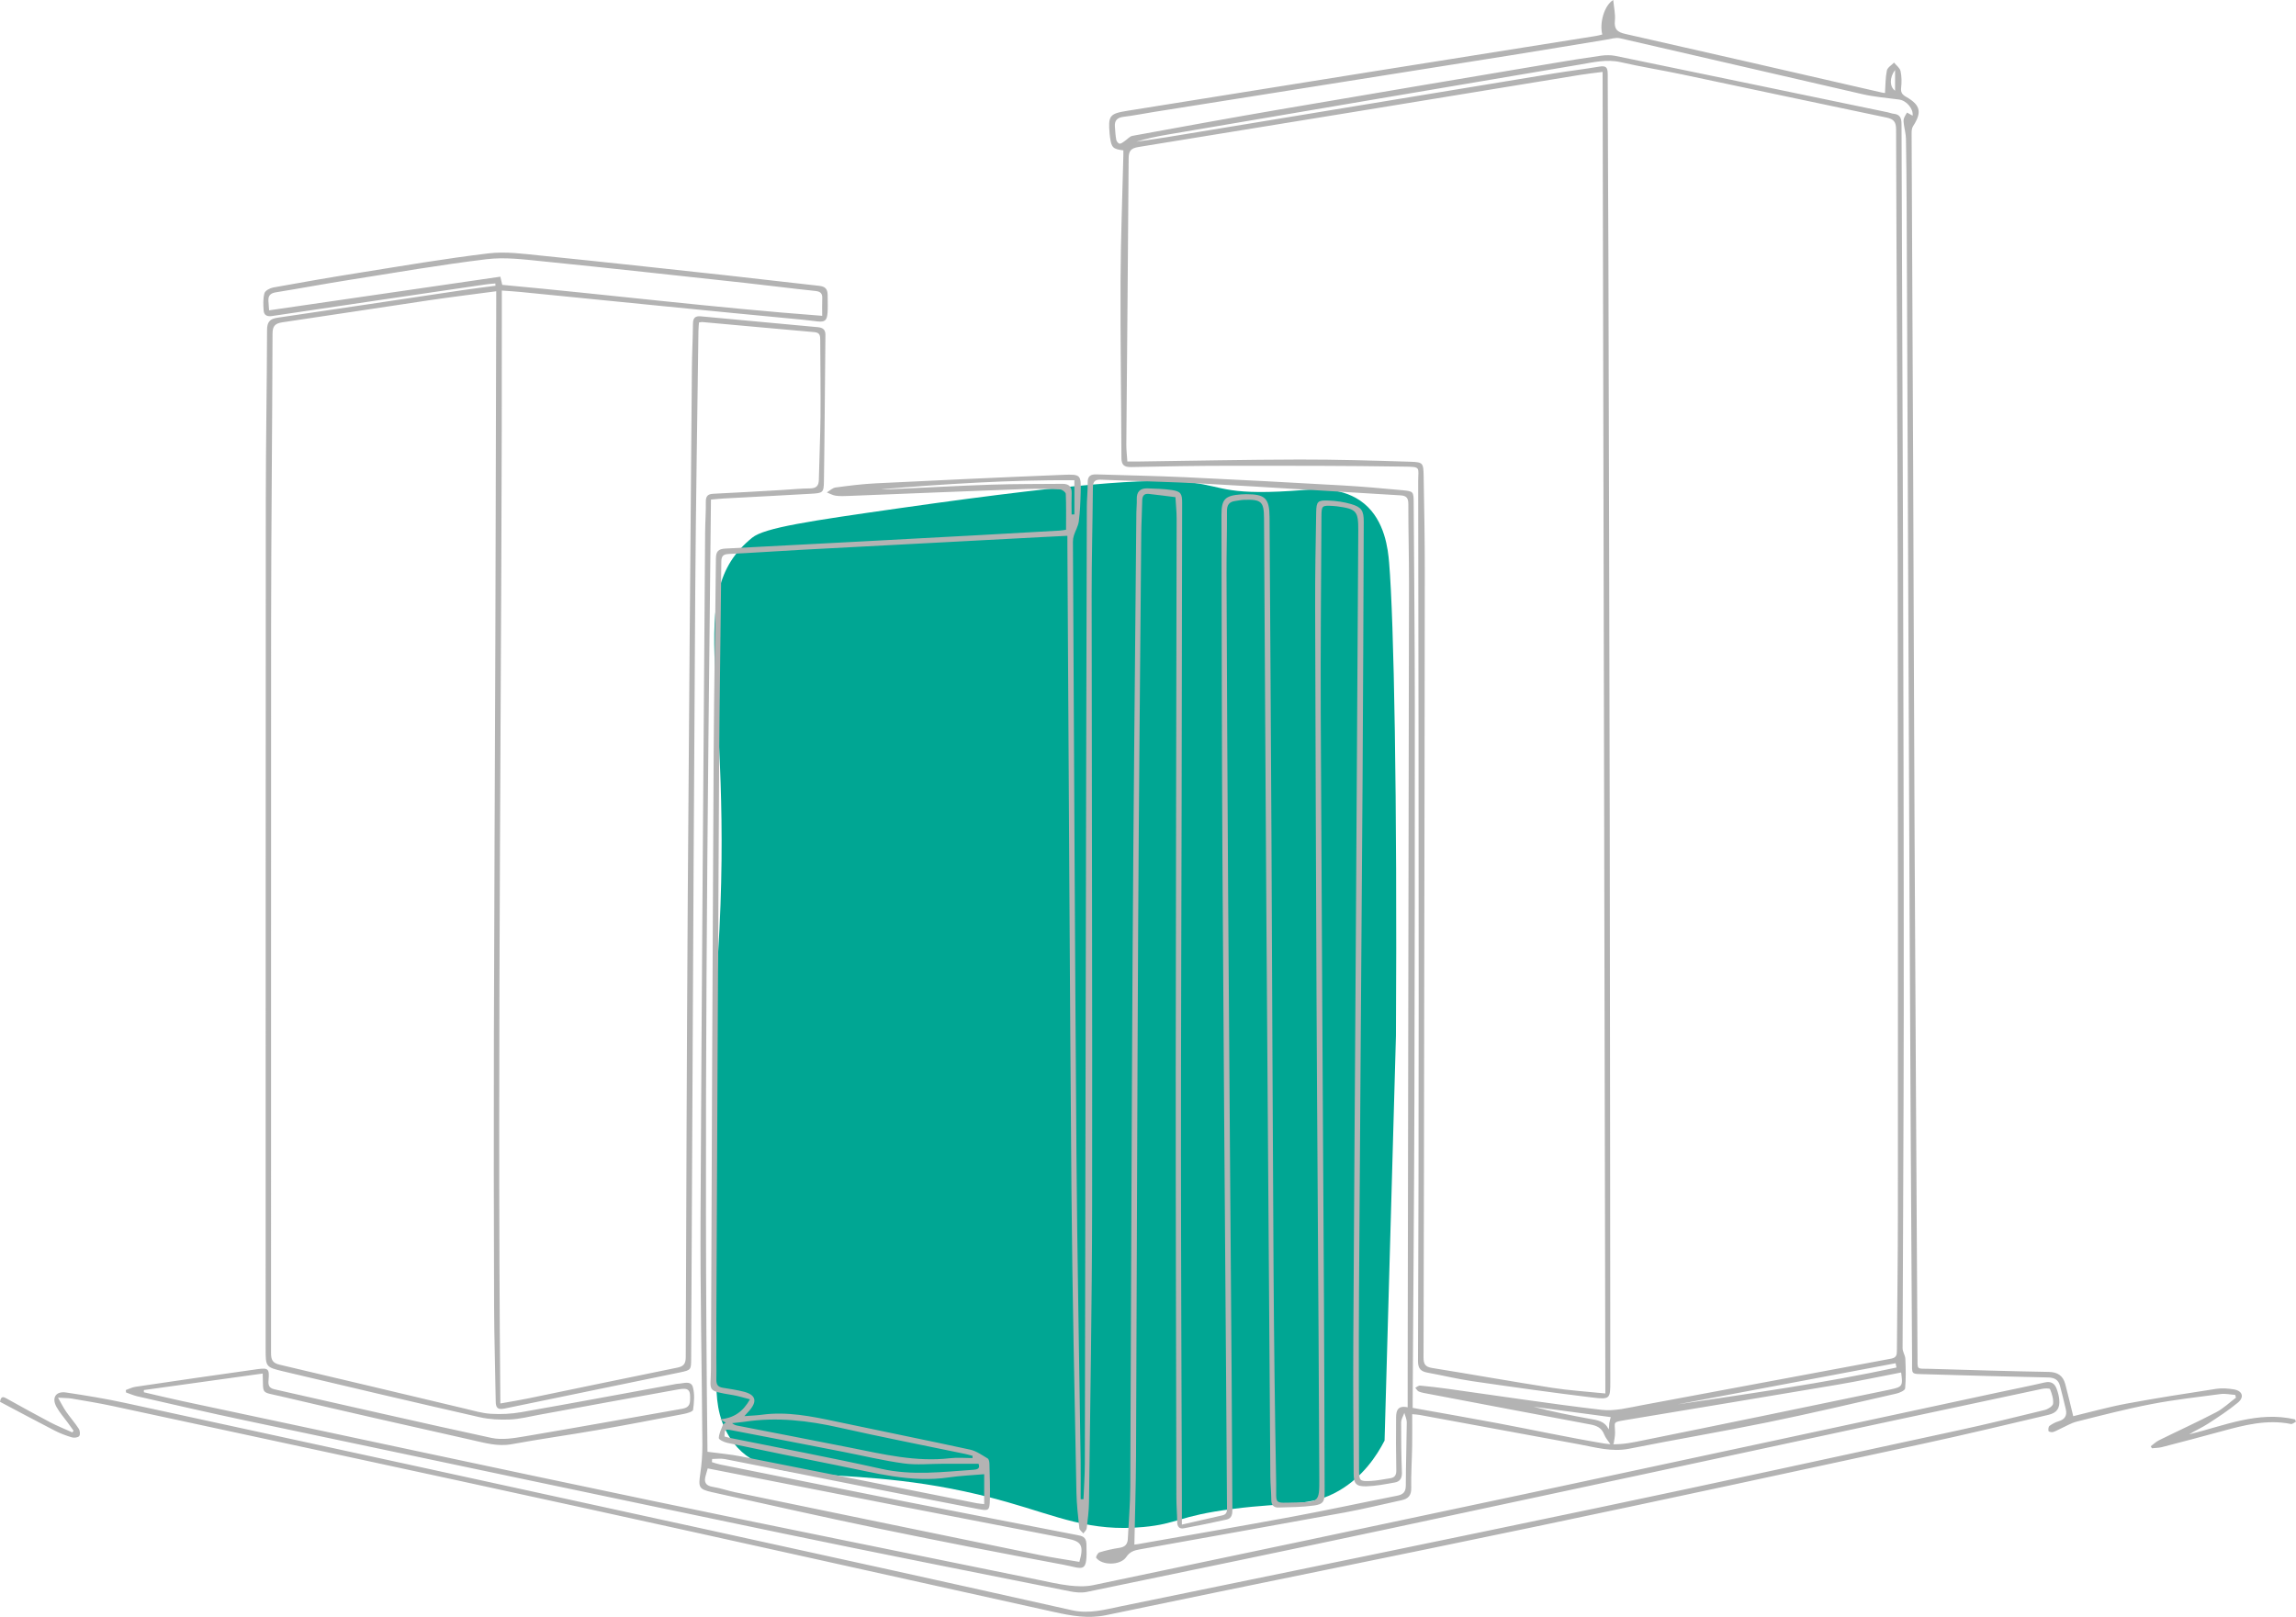
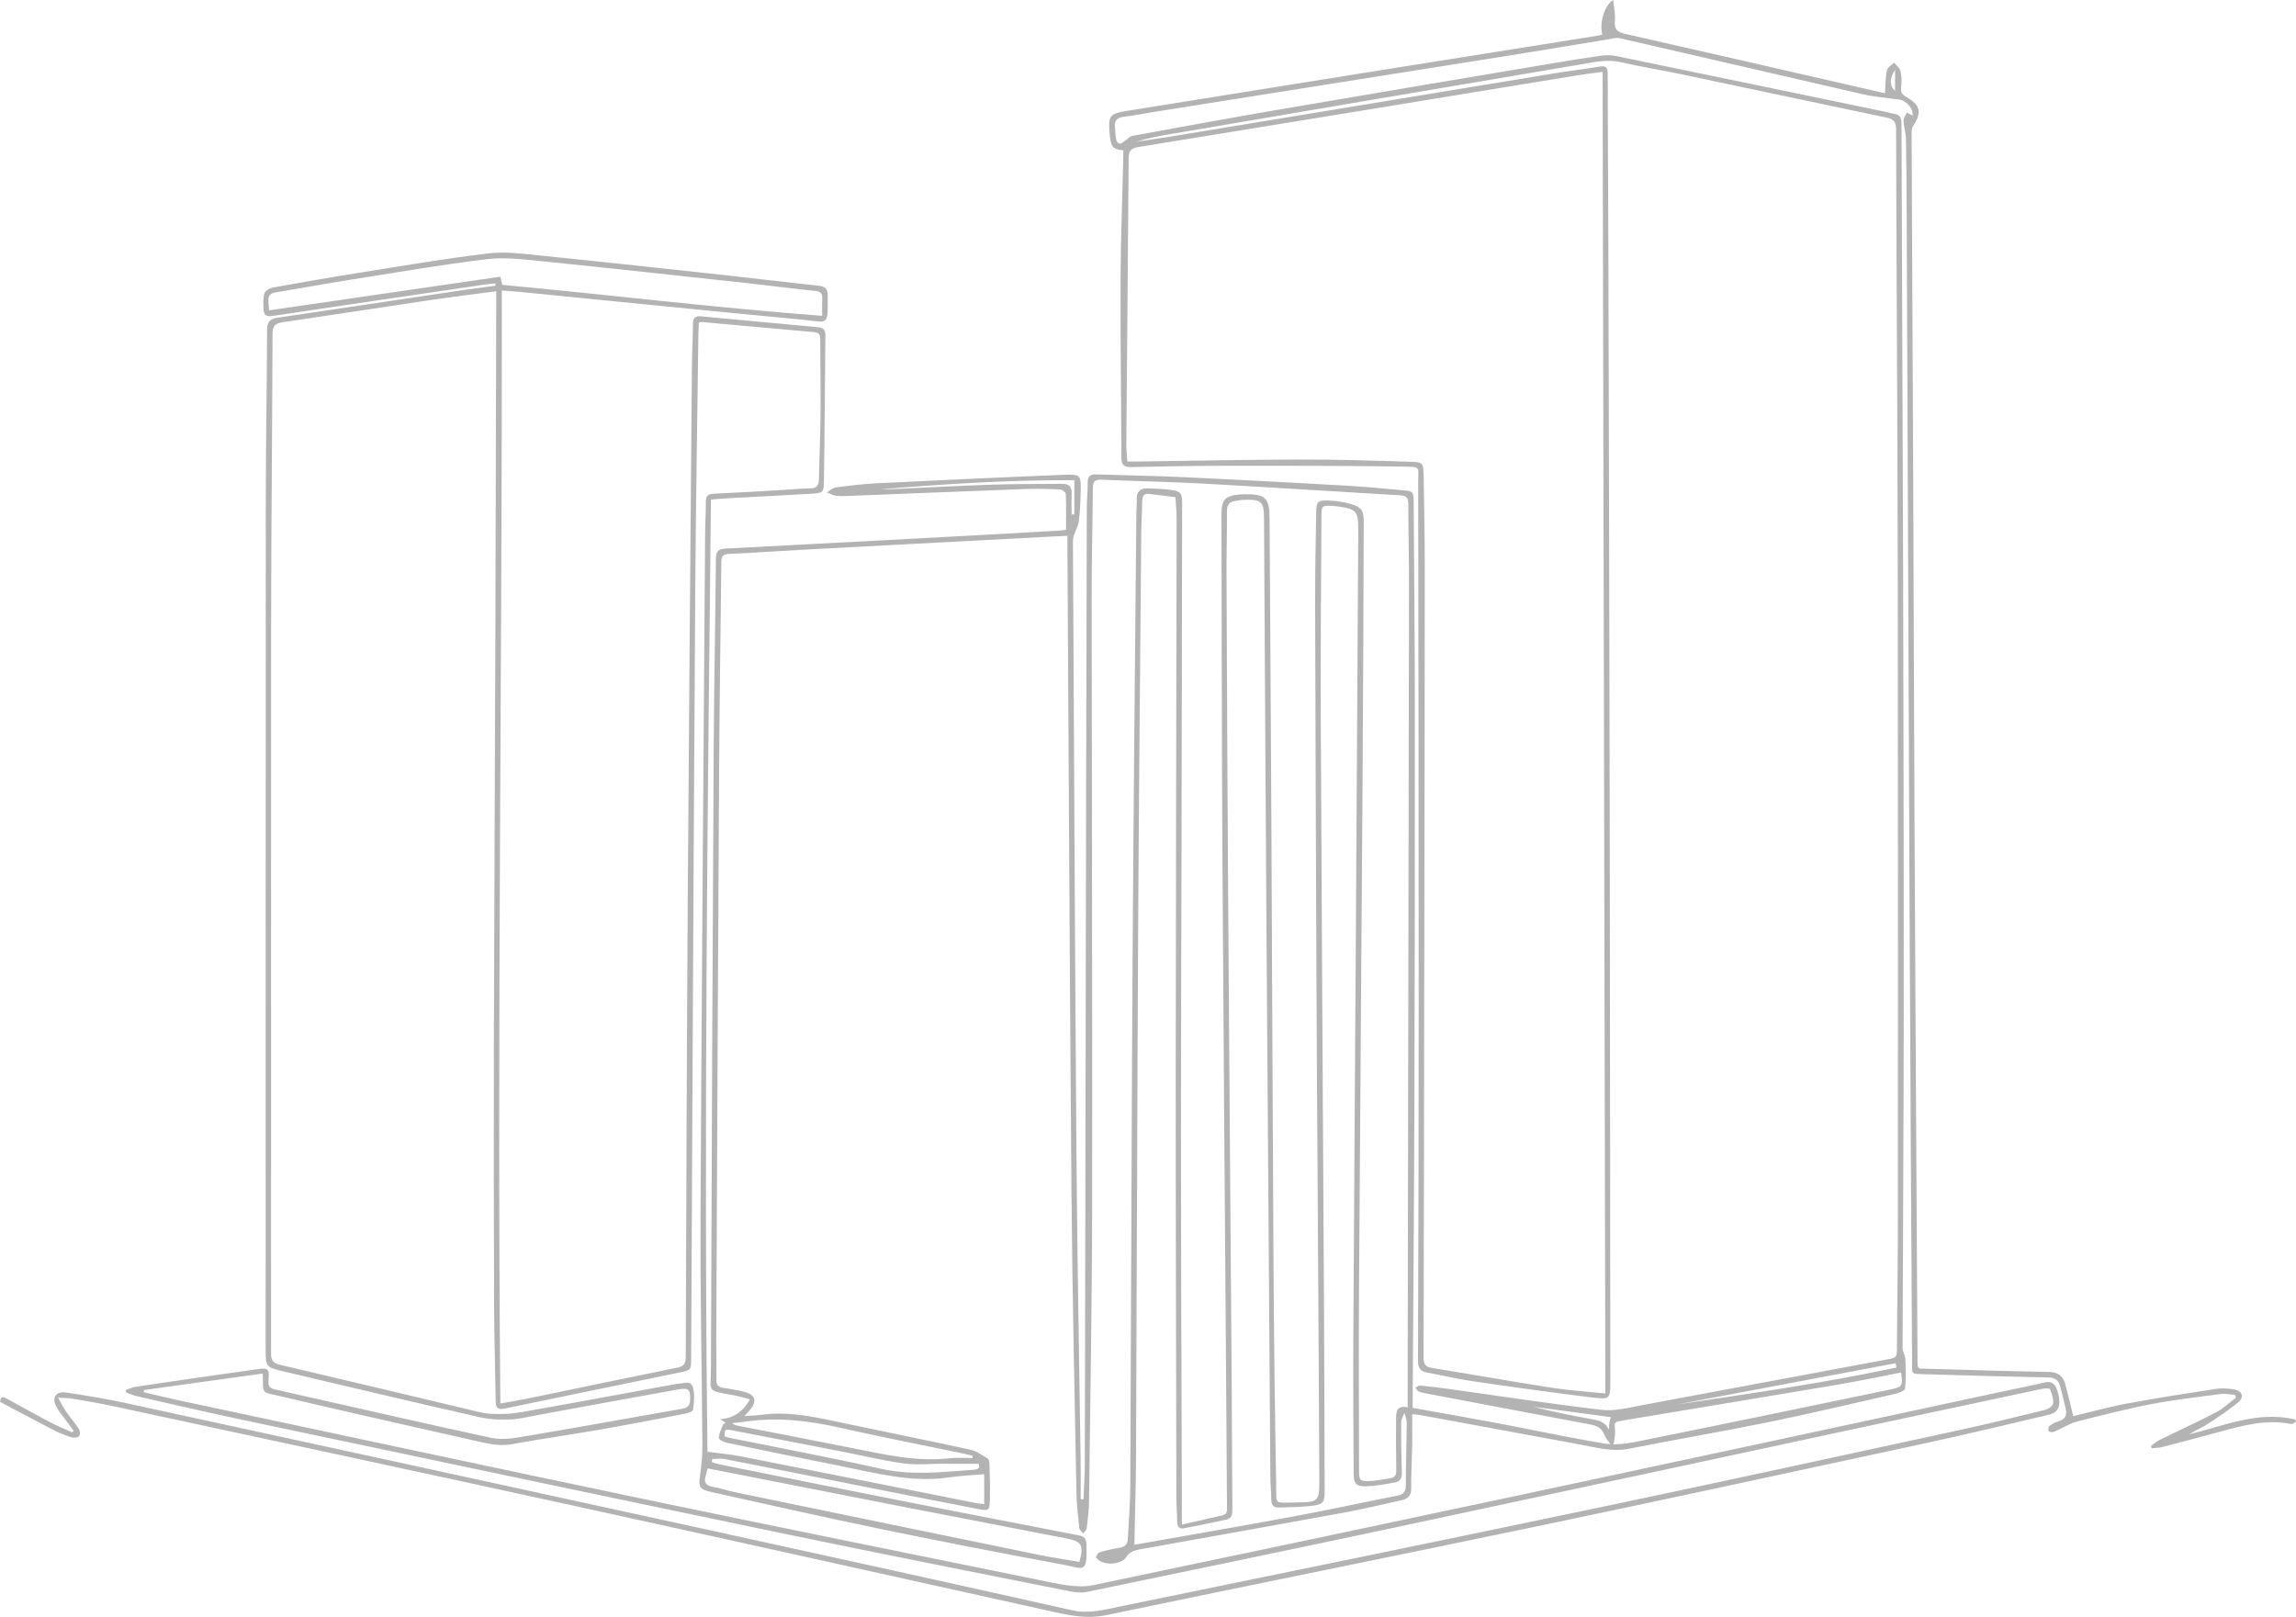
<svg xmlns="http://www.w3.org/2000/svg" id="Layer_2" data-name="Layer 2" width="1270.869" height="895.125" viewBox="0 0 1270.869 895.125">
  <defs>
    <style>
      .cls-1 {
        fill: #b3b3b3;
      }

      .cls-1, .cls-2 {
        stroke-width: 0px;
      }

      .cls-2 {
        fill: #00a693;
      }
    </style>
  </defs>
  <g id="Layer_1-2" data-name="Layer 1">
    <g>
-       <path class="cls-2" d="m416.349,297.671c6.868-5.573,31.953-9.247,81.842-16.368,218.314-31.163,138.265-3.093,224.122-10.073,5.946-.483,21.338-1.838,32.737,7.555,11.567,9.531,13.233,25.365,13.85,32.737,2.669,31.865,4.514,129.663,3.777,261.895-2.098,74.707-4.197,149.414-6.296,224.122-4.405,8.534-12.052,20.067-25.182,27.7-15.741,9.152-28.066,6.133-59.058,10.151-29.93,3.88-30.123,8.212-49.226,9.994-29.431,2.747-47.229-5.809-75.546-13.85-88.266-25.063-132.697-3.566-153.267-35.466-7.383-11.449-7.566-23.38-7.591-32.087-.397-141.04-.596-211.56.951-235.893,9.501-149.481-20.542-198.427,18.887-230.417Z" />
      <path class="cls-1" d="m654.18,844.047c8.421-1.92,15.494-3.515,22.557-5.152,2.724-.632,2.428-2.829,2.414-4.87-.167-23.697-.321-47.394-.49-71.091-.689-96.414-1.483-192.827-2.037-289.241-.361-62.832-.387-125.665-.527-188.498-.02-8.841,1.904-10.794,10.762-11.494.944-.075,1.894-.101,2.841-.103,10.532-.021,12.941,2.22,13.01,12.676.387,59.041.757,118.081,1.058,177.123.404,79.353.651,158.708,1.145,238.061.249,39.946.735,79.892,1.46,119.832.219,12.041-1.805,10.694,11.142,10.491,12.433-.195,12.781-.51,12.733-12.675-.205-52.405-.575-104.81-.888-157.215-.22-36.833-.499-73.666-.654-110.5-.302-71.907-.583-143.814-.762-215.722-.043-17.331.263-34.664.577-51.993.111-6.113.822-6.817,6.947-6.565,4.146.17,8.374.788,12.354,1.938,5.797,1.674,7.053,3.694,7.029,9.76-.183,47.26-.328,94.52-.637,141.78-.621,94.789-1.4,189.578-1.983,284.367-.202,32.903-.046,65.809.017,98.713.012,6.149.372,6.508,6.429,6.216,3.627-.175,7.225-.964,10.832-1.501,2.591-.386,3.41-1.801,3.352-4.493-.209-9.738-.207-19.482-.109-29.223.035-3.469.747-6.764,6.409-5.564,0-6.745-.01-13.055.001-19.365.252-145.44.522-290.88.736-436.32.022-14.758-.397-29.517-.369-44.275.007-3.451-.986-4.72-4.495-4.923-36.096-2.092-72.176-4.474-108.279-6.45-19.064-1.044-38.167-1.383-57.245-2.198-3.306-.141-4.552.851-4.58,4.2-.167,19.903-.702,39.806-.693,59.708.052,112.669.429,225.339.266,338.008-.079,54.704-1.062,109.406-1.727,164.108-.059,4.855-.701,9.713-1.289,14.543-.121.992-1.215,1.865-1.861,2.794-.765-.956-2.095-1.851-2.204-2.877-.705-6.591-1.491-13.204-1.613-19.822-1.017-55.238-2.282-110.475-2.738-165.719-.986-119.569-1.536-239.141-2.263-358.711-.01-1.585-.001-3.171-.001-5.172-4.949.247-9.37.457-13.789.69-44.766,2.362-89.533,4.709-134.297,7.106-13.118.702-26.223,1.656-39.345,2.257-3.196.146-4.084,1.272-4.113,4.333-.359,38.05-1.009,76.098-1.231,114.148-.619,105.76-1.076,211.521-1.58,317.281-.034,7.177.193,14.356.06,21.53-.051,2.751,1.069,3.901,3.595,4.316,3.871.637,7.777,1.189,11.567,2.168,6.671,1.722,7.636,5.231,3.105,10.488-.675.784-1.393,1.531-2.769,3.039,3.817-.292,6.727-.368,9.594-.759,13.967-1.905,27.475.833,41.019,3.713,24.76,5.265,49.588,10.214,74.324,15.589,3.455.751,6.613,3.059,9.757,4.905.674.395.939,1.907.965,2.915.169,6.626.431,13.261.248,19.882-.168,6.077-.606,6.331-6.49,5.195-17.945-3.465-35.876-7-53.804-10.551-28.813-5.707-57.614-11.477-86.441-17.116-2.25-.44-4.661-.058-6.997-.058-.053.581-.105,1.162-.158,1.743,1.457.433,2.89.982,4.373,1.28,33.577,6.747,67.146,13.536,100.745,20.172,32.272,6.375,64.577,12.581,96.864,18.883,2.764.539,5.202.84,5.345,5.004.581,16.961-1.455,13.56-13.01,11.416-33.537-6.223-67.025-12.738-100.429-19.638-31.28-6.461-62.442-13.497-93.624-20.427-7.552-1.678-7.79-2.725-6.678-10.335.771-5.274,1.191-10.654,1.155-15.982-.287-42.106-1.221-84.214-1.016-126.316.614-126.339,1.65-252.677,2.544-379.015.039-5.551.462-11.102.385-16.648-.043-3.117,1.048-4.337,4.16-4.485,12.715-.606,25.422-1.367,38.132-2.09,5.137-.292,10.27-.837,15.409-.877,3.48-.027,4.784-1.454,4.857-4.783.254-11.641.801-23.278.907-34.919.128-14.081-.083-28.166-.141-42.249-.009-2.242.031-4.277-3.144-4.554-20.766-1.812-41.523-3.733-62.285-5.603-.388-.035-.794.125-1.695.282-.096,1.475-.269,3.044-.29,4.614-.614,47.933-1.436,95.864-1.767,143.799-.692,100.071-1.129,200.143-1.658,300.215-.22,41.573-.405,83.146-.607,124.718-.031,6.336.019,6.586-5.951,7.827-32.467,6.749-64.971,13.319-97.434,20.085-3.81.794-4.746-.579-4.795-4.018-.252-17.6-.842-35.197-.898-52.797-.158-49.022-.232-98.044-.116-147.066.176-74.209.574-148.417.817-222.626.205-62.428.325-124.856.482-187.284.004-1.45,0-2.9,0-4.785-12.9,1.724-25.247,3.228-37.548,5.048-26.916,3.982-53.797,8.194-80.72,12.127-4.076.596-5.541,2.008-5.553,6.351-.154,53.76-.747,107.518-.789,161.278-.105,134.338.032,268.677-.038,403.015-.002,3.727.839,5.535,4.693,6.437,34.129,7.988,68.212,16.177,102.319,24.262,4.872,1.155,9.766,2.649,14.713,2.947,5.585.337,11.338.05,16.85-.919,28.131-4.949,56.207-10.206,84.303-15.354.799-.146,1.599-.36,2.403-.387,2.965-.096,7.123-1.968,8.217,1.914,1.104,3.918.662,8.416.107,12.554-.133.994-3.322,1.919-5.219,2.284-15.819,3.047-31.64,6.101-47.51,8.866-15.871,2.765-31.839,4.978-47.685,7.871-7.702,1.406-14.846-.717-22.026-2.32-35.272-7.874-70.507-15.922-105.692-24.178-11.478-2.693-9.617-.711-10.089-12.625-21.98,3.057-43.869,6.1-65.757,9.144-.004.408-.008.816-.011,1.224,6.939,1.602,13.855,3.308,20.82,4.79,86.593,18.42,173.15,37.016,259.806,55.138,71.152,14.88,142.422,29.192,213.644,43.737,5.968,1.219,11.926,2.635,17.961,3.336,4.342.504,8.953.679,13.19-.209,79.491-16.661,158.967-33.395,238.399-50.335,87.513-18.664,174.977-37.555,262.464-56.341,8.602-1.847,17.238-3.544,25.805-5.539,3.494-.813,5.541.451,6.662,3.525.689,1.888,1.258,3.887,1.444,5.877.453,4.855-1.241,7.404-6.025,8.527-22.797,5.352-45.566,10.846-68.452,15.792-71.313,15.412-142.62,30.861-214.033,45.802-79.628,16.66-159.396,32.657-239.031,49.288-10.029,2.094-19.304.371-28.801-1.732-88.145-19.516-176.25-39.217-264.441-58.524-85.421-18.7-170.926-37.017-256.407-55.443-7.538-1.625-15.161-2.867-22.764-4.175-2.061-.354-4.193-.299-7.765-.525,1.918,3.338,3.052,5.676,4.519,7.782,2.237,3.213,4.856,6.167,6.983,9.445.673,1.037.882,3.234.234,4.033-.669.825-2.788,1.092-4.012.728-3.227-.961-6.438-2.152-9.43-3.689-10.212-5.248-20.328-10.684-30.399-16.006.518-3.435,1.981-2.751,3.72-1.79,7.936,4.389,15.853,8.818,23.881,13.034,4.015,2.108,8.254,3.79,12.392,5.664.249-.289.498-.578.748-.867-1.111-1.538-2.218-3.078-3.333-4.613-2.064-2.842-4.44-5.512-6.13-8.561-2.826-5.097-.407-8.887,5.299-8.027,10.97,1.653,21.943,3.444,32.781,5.796,107.286,23.275,214.557,46.616,321.805,70.065,67.439,14.745,134.855,29.596,202.215,44.695,9.54,2.139,18.308-.4,27.198-2.223,88.445-18.128,176.89-36.263,265.249-54.803,65.973-13.842,131.832-28.227,197.714-42.497,16.135-3.494,32.179-7.412,48.214-11.344,1.804-.442,4.483-2.111,4.639-3.458.305-2.618-.639-5.512-1.659-8.053-.232-.579-2.946-.508-4.404-.199-27.681,5.857-55.348,11.781-83.012,17.718-92.116,19.768-184.209,39.644-276.352,59.284-56.402,12.022-112.873,23.721-169.344,35.412-3.052.632-6.484.271-9.595-.351-52.435-10.482-104.902-20.81-157.251-31.709-99.925-20.806-199.787-41.911-299.655-62.991-19.731-4.165-39.373-8.754-59.04-13.215-2.166-.491-4.232-1.424-6.344-2.152l-.097-1.347c1.778-.609,3.512-1.513,5.34-1.783,22.499-3.325,45.002-6.632,67.529-9.763,6.058-.842,6.669-.103,6.13,5.987-.248,2.793.115,4.456,3.342,5.179,40.021,8.965,79.971,18.253,120.061,26.893,5.821,1.255,12.377.152,18.423-.868,28.964-4.886,57.867-10.129,86.799-15.21,2.62-.46,4.486-1.211,4.668-4.443.345-6.132-.587-7.395-6.602-6.319-25.717,4.601-51.403,9.382-77.105,14.069-5.326.971-10.653,2.36-16.02,2.575-5.589.224-11.381-.055-16.816-1.294-36.29-8.269-72.526-16.777-108.737-25.388-9.691-2.305-9.622-2.595-9.621-12.576.016-156.819-.012-313.637.085-470.456.019-31.144.596-62.288.694-93.433.014-4.421,1.487-6.19,5.798-6.82,34.141-4.993,68.255-10.167,102.383-15.247,6.074-.904,12.174-1.631,18.263-2.44-.03-.423-.059-.845-.089-1.268-1.716.163-3.443.248-5.146.499-39.497,5.815-78.995,11.625-118.48,17.527-2.76.413-4.433-.471-4.618-3.042-.23-3.193-.385-6.569.448-9.583.395-1.43,3.043-2.847,4.869-3.178,15.719-2.849,31.461-5.587,47.239-8.091,23.934-3.799,47.837-7.932,71.888-10.791,9.643-1.147,19.685.282,29.471,1.271,34.219,3.46,68.41,7.198,102.603,10.915,16.961,1.844,33.895,3.945,50.859,5.761,3.332.357,4.766,1.646,4.812,5.025.247,18.054.4,15.088-13.932,13.74-52.039-4.895-104.039-10.208-156.055-15.346-3.218-.318-6.451-.492-10.355-.784.237,205.352-2.7,410.38-.818,616.127,5.925-1.071,10.823-1.851,15.675-2.852,27.442-5.66,54.86-11.437,82.322-16.993,3.683-.745,4.608-2.341,4.62-5.955.28-84.636.563-169.272,1.106-253.906.628-97.903,1.496-195.805,2.297-293.707.067-8.123.518-16.243.594-24.366.03-3.152,1.186-4.374,4.351-4.076,21.563,2.029,43.134,3.979,64.698,5.995,2.473.231,4.297,1.089,4.262,4.228-.304,27.072-.406,54.146-.825,81.216-.096,6.194-.621,6.408-7.052,6.786-16.088.945-32.185,1.737-48.278,2.612-2.146.117-4.286.359-7.202.609-1.889,176.284-4.012,352.347-1.925,527.156,6.986.943,12.816,1.425,18.52,2.549,43.429,8.558,86.833,17.244,130.248,25.874,1.292.257,2.617.346,4.391.572v-16.577c-6.638.579-13.132.819-19.521,1.764-21.072,3.116-41.154-2.582-61.42-6.587-20.452-4.042-40.869-8.258-61.273-12.533-1.756-.368-4.708-1.805-4.676-2.653.095-2.489,1.361-4.952,2.3-7.375.186-.48.957-.732,1.57-1.169-.93-.524-1.612-.908-3.247-1.828,7.768-.677,12.737-4.217,16.625-11.067-3.498-.886-6.379-1.836-9.336-2.329-15.262-2.542-12.299-2.043-12.259-14.182.377-114.022.883-228.043,1.508-342.064.195-35.612.921-71.222,1.237-106.834.035-3.974,1.252-5.379,5.258-5.584,46.798-2.393,93.589-4.926,140.381-7.443,14.875-.8,29.748-1.655,44.62-2.512,1.316-.076,2.62-.347,3.549-.475,0-6.892.124-13.38-.144-19.852-.037-.897-1.981-2.402-3.096-2.454-6.351-.295-12.727-.486-19.077-.252-32.618,1.205-65.23,2.558-97.846,3.832-2.433.095-4.905.209-7.301-.116-1.696-.23-3.293-1.185-4.934-1.816,1.593-.943,3.103-2.496,4.793-2.724,7.375-.997,14.786-1.94,22.213-2.306,34.623-1.704,69.252-3.324,103.889-4.712,9.761-.391,9.857.019,9.599,9.934-.137,5.273-.35,10.571-1.027,15.793-.346,2.665-1.857,5.165-2.711,7.782-.363,1.111-.553,2.332-.547,3.502.611,113.07,1.096,226.142,1.949,339.211.425,56.329,1.537,112.653,2.308,168.979.1,7.298.014,14.599.014,21.898.523.009,1.046.017,1.569.026.258-6.565.73-13.13.744-19.695.275-127.157.489-254.314.732-381.471.095-49.428.217-98.855.37-148.283.014-4.465.543-8.931.483-13.392-.049-3.668,1.661-4.641,4.981-4.527,16.378.564,32.77.805,49.138,1.565,29.086,1.352,58.164,2.915,87.235,4.562,10.948.62,21.878,1.623,32.799,2.632,6.211.574,6.255.738,6.296,7.202.237,37.374.608,74.748.627,112.123.039,73.127-.023,146.255-.237,219.381-.161,54.841-.627,109.682-.955,164.522-.01,1.591-.001,3.183-.001,4.81,16.064,2.889,31.66,5.583,47.21,8.517,19.555,3.689,39.02,7.889,58.64,11.178,5.688.953,11.916.259,17.651-.898,46.966-9.473,93.884-19.189,140.791-28.955,6.936-1.444,7.056-2.031,6.08-9.443-11.766,2.273-23.496,4.776-35.311,6.777-39.106,6.623-78.245,13.058-117.368,19.583-7.354,1.227-5.721.936-5.673,7.031.016,2.07-.521,4.143-.805,6.215l-1.653.25c-1.213-1.834-2.794-3.527-3.561-5.531-1.403-3.667-4.065-4.874-7.66-5.544-29.94-5.58-59.855-11.293-89.775-16.978-1.728-.328-3.5-.597-5.125-1.223-.811-.312-1.335-1.369-1.989-2.09.861-.435,1.762-1.308,2.576-1.233,5.121.469,10.235,1.064,15.33,1.772,28.43,3.952,56.81,8.323,85.311,11.667,7.152.839,14.754-1.2,22.032-2.547,46.054-8.525,92.069-17.26,138.12-25.794,3.009-.558,3.194-2.117,3.208-4.476.16-25.187.534-50.374.542-75.561.035-120.389.095-240.779-.094-361.167-.125-79.76-.692-159.52-.902-239.28-.011-4.207-1.256-5.765-5.334-6.613-37.772-7.859-75.492-15.969-113.246-23.913-11.26-2.369-22.643-4.18-33.855-6.749-7.745-1.775-15.097.06-22.508,1.312-76.09,12.853-152.162,25.808-228.234,38.764-5.856.997-11.675,2.214-17.421,3.971,5.691-.843,11.395-1.608,17.07-2.542,71.333-11.746,142.66-23.532,213.996-35.262,8.415-1.384,16.898-2.36,25.304-3.794,3.685-.628,4.608.464,4.611,4.127.027,34.26.293,68.521.383,102.781.275,104.814.557,209.629.733,314.443.172,102.242.219,204.483.316,306.725.009,9.276-.178,9.925-9.603,8.785-22.303-2.699-44.554-5.854-66.788-9.086-8.296-1.206-16.472-3.217-24.73-4.71-3.735-.675-5.342-2.21-5.326-6.429.247-66.491.385-132.982.384-199.473-.002-95.739-.1-191.478-.279-287.216-.016-8.464,1.915-8.336-8.475-8.498-31.819-.494-63.648-.474-95.473-.454-18.284.011-36.569.307-54.849.713-4.058.09-5.447-1.184-5.46-5.236-.106-32.496-.632-64.992-.497-97.486.097-23.285,1.015-46.566,1.563-69.85.022-.928.003-1.857.003-2.75-5.751-.723-6.585-1.554-7.369-7.137-.094-.67-.173-1.343-.232-2.018-.869-10.018-.082-11.164,9.67-12.734,45.179-7.27,90.363-14.501,135.551-21.715,41.314-6.595,82.635-13.148,123.95-19.734,1.186-.189,2.347-.541,3.522-.817-1.629-6.307,1.021-16.037,6.057-19.109.385,4.15,1.273,7.821.92,11.368-.471,4.733,1.168,6.392,5.758,7.426,47.402,10.683,94.748,21.62,142.111,32.478.63.144,1.283.183,1.642.232.294-4.271.214-8.447,1.03-12.44.341-1.67,2.584-2.951,3.963-4.408,1.253,1.55,3.215,2.942,3.602,4.684.663,2.98.668,6.215.33,9.275-.289,2.625.643,3.803,2.787,5.025,8.019,4.569,8.804,8.575,3.765,16.314-.72,1.107-.759,2.798-.753,4.217.264,61.75.598,123.499.862,185.249.29,67.979.456,135.959.791,203.938.473,95.874,1.042,191.748,1.61,287.621.046,7.795-.682,6.614,6.76,6.832,21.933.643,43.865,1.337,65.803,1.706,5.055.085,7.97,2.125,9.216,6.711,1.587,5.84,2.93,11.745,4.421,17.799,9.569-2.285,19.475-5.083,29.553-6.96,16.485-3.07,33.068-5.637,49.646-8.182,3.148-.483,6.516-.205,9.689.303,4.772.765,5.97,4.27,2.243,7.348-5.19,4.285-10.878,7.998-16.539,11.668-3.323,2.154-7.007,3.75-10.429,5.889,19.303-4.734,38.055-13.081,58.595-8.278.183.421.365.841.548,1.261-.942.452-1.993,1.44-2.811,1.275-13.241-2.674-25.811.606-38.394,4.046-10.96,2.996-21.948,5.895-32.948,8.743-1.799.466-3.722.45-5.588.656-.227-.369-.454-.739-.68-1.108,1.524-1.125,2.922-2.507,4.594-3.333,10.542-5.207,21.254-10.084,31.674-15.522,3.96-2.067,7.295-5.332,10.914-8.051-.137-.509-.274-1.019-.41-1.528-2.689-.188-5.437-.831-8.056-.488-12.875,1.685-25.807,3.156-38.544,5.613-13.807,2.663-27.448,6.217-41.097,9.642-3.199.803-6.138,2.644-9.192,4.018-1.35.607-2.641,1.416-4.05,1.791-.743.198-2.323-.202-2.405-.576-.196-.898-.064-2.385.536-2.835,1.476-1.108,3.212-2.032,4.984-2.548,3.544-1.032,4.867-3.213,4.052-6.703-1.013-4.338-2.102-8.66-3.223-12.972-.878-3.376-3.106-4.526-6.597-4.6-22.478-.481-44.954-1.092-67.426-1.778-8.979-.274-7.796.572-7.85-8.039-.511-82.603-1.005-165.206-1.379-247.81-.591-130.406-1.08-260.812-1.628-391.218-.052-12.322-.149-24.645-.377-36.965-.049-2.633-.795-5.249-1.143-7.882-.139-1.054-.316-2.205-.033-3.185.347-1.202,1.156-2.272,1.765-3.399,1.07.594,2.141,1.189,3.096,1.719.516-3.707-3.284-8.363-7.499-8.929-6.776-.91-13.645-1.453-20.287-2.972-44.73-10.23-89.402-20.716-134.133-30.944-2.405-.55-5.189.374-7.768.793-17.372,2.82-34.725,5.762-52.106,8.529-66.051,10.514-132.11,20.975-198.165,31.463-5.615.892-11.199,2.023-16.839,2.699-3.545.425-5.019,2.105-4.748,5.519.192,2.422.305,4.866.756,7.243.159.839,1.196,2.093,1.864,2.113.927.028,1.917-.878,2.821-1.474,1.436-.946,2.71-2.582,4.247-2.864,26.896-4.932,53.795-9.856,80.745-14.475,50.705-8.691,101.442-17.199,152.17-25.752,8.81-1.485,17.632-2.918,26.48-4.152,2.635-.367,5.463-.4,8.055.133,50.251,10.341,100.481,20.788,150.713,31.222,1.059.22,2.082.677,3.147.786,3.588.365,4.391,2.371,4.401,5.777.217,76.782.627,153.563.832,230.345.233,86.938.432,173.876.398,260.814-.024,62.157-.473,124.314-.637,186.471-.005,1.97,1.445,3.926,1.529,5.918.23,5.455.37,10.95-.128,16.368-.102,1.113-3.025,2.438-4.833,2.851-23.754,5.422-47.472,11.034-71.338,15.92-25.456,5.211-51.097,9.516-76.581,14.602-9.604,1.917-18.514-.737-27.647-2.422-29.422-5.43-58.844-10.857-88.269-16.269-1.154-.212-2.341-.25-4.17-.437,0,6.19.081,11.987-.02,17.781-.134,7.716-.669,15.436-.517,23.143.082,4.128-1.699,5.922-5.327,6.709-10.448,2.264-20.837,4.844-31.346,6.771-37.893,6.948-75.825,13.687-113.747,20.477-2.969.532-5.372,1.292-7.299,4.193-3.15,4.743-13.485,4.811-16.666.413-.292-.404.889-2.699,1.738-2.957,3.612-1.099,7.327-1.969,11.063-2.518,3.048-.448,4.567-1.881,4.714-4.904.465-9.59,1.315-19.178,1.363-28.769.483-97.365.69-194.731,1.271-292.095.492-82.466,1.373-164.929,2.094-247.394.021-2.436.322-4.877.231-7.306-.16-4.29,1.941-6.243,6.052-6.08,4.453.177,8.941.262,13.334.916,4.963.739,5.729,1.977,5.721,7.061-.092,56.741-.182,113.483-.289,170.224-.12,63.511-.376,127.023-.353,190.534.023,63.511.319,127.021.493,190.532.012,4.31.002,8.62.002,14.401Zm234.409-72.604c-.512-244.527-1.022-487.865-1.533-731.626-4.836.631-8.597,1.015-12.321,1.624-81.493,13.336-162.974,26.744-244.491,39.924-4.349.703-5.491,2.213-5.518,6.335-.355,52.799-.865,105.597-1.289,158.396-.024,3.045.361,6.094.573,9.401,2.463,0,4.342.021,6.219-.003,29.658-.386,59.316-1.026,88.975-1.084,20.439-.04,40.884.571,61.316,1.209,7.183.224,7.354.659,7.49,8.03.321,17.463.641,34.93.631,52.395-.045,79.619-.204,159.238-.323,238.857-.098,65.537-.169,131.074-.374,196.611-.012,3.674.995,5.223,4.732,5.824,22.18,3.564,44.298,7.523,66.494,10.986,9.326,1.455,18.79,2.023,29.42,3.121Zm-260.695,83.67c.324-.039,1.095-.096,1.852-.23,28.524-5.051,57.077-9.94,85.558-15.224,19.424-3.604,38.737-7.805,58.122-11.628,3.331-.657,4.698-2.136,4.707-5.669.029-11.642.436-23.283.529-34.926.014-1.738-.873-3.483-1.343-5.224-.618,1.757-1.759,3.512-1.767,5.272-.04,9.202.085,18.409.424,27.604.115,3.127-.951,5.114-3.889,5.635-5.168.916-10.38,1.949-15.6,2.116-5.873.188-7.194-1.37-7.223-7.137-.124-24.643-.317-49.287-.189-73.929.363-69.871.883-139.74,1.319-209.611.496-79.483.99-158.966,1.428-238.449.06-10.898-1.026-11.956-11.895-13.424-.67-.091-1.347-.139-2.022-.178-6.24-.359-6.432-.272-6.463,6.006-.177,36.153-.558,72.307-.397,108.459.485,108.868,1.205,217.735,1.795,326.603.189,34.799.262,69.6.373,104.399.018,5.637-.683,7.18-5.904,7.905-6.516.905-13.168.922-19.767,1.104-2.499.069-3.841-1.361-3.857-4.122-.025-4.329-.499-8.655-.531-12.985-.755-103.042-1.51-206.085-2.193-309.128-.489-73.796-.866-147.592-1.308-221.388-.055-9.238-1.448-10.539-10.891-10.263-1.744.051-3.479.438-5.216.682-3.231.453-4.418,2.23-4.403,5.552.053,11.779-.294,23.56-.245,35.339.244,58.632.491,117.263.879,175.894.594,89.908,1.314,179.816,1.958,269.724.171,23.832.238,47.664.408,71.496.019,2.62-.193,5.173-3.136,5.837-7.89,1.781-15.824,3.379-23.774,4.872-2.521.474-3.62-.996-3.648-3.564-.048-4.466-.44-8.93-.448-13.395-.151-79.079-.398-158.159-.357-237.238.052-101.56.348-203.119.497-304.679.006-3.994-.428-7.988-.657-11.982-4.92-.61-9.834-1.278-14.763-1.806-2.562-.275-3.578,1.077-3.618,3.627-.095,6.227-.492,12.45-.544,18.677-.608,73.118-1.325,146.236-1.715,219.356-.517,97.088-.736,194.177-1.172,291.265-.073,16.195-.596,32.388-.915,48.753ZM278.015,157.707c58.999,5.415,117.612,12.678,177.086,17.133,0-3.777-.113-6.598.032-9.405.144-2.784-.728-4.035-3.776-4.35-13.191-1.362-26.342-3.095-39.526-4.527-37.268-4.047-74.53-8.149-111.826-11.922-10.173-1.029-20.625-2.358-30.656-1.138-25.507,3.101-50.86,7.492-76.251,11.512-13.494,2.137-26.928,4.653-40.418,6.822-3.027.487-4.295,1.866-4.098,4.799.113,1.684.238,3.368.366,5.179,42.982-6.257,85.474-12.442,128.004-18.633.424,1.807.698,2.974,1.063,4.529Zm319.435,706.981c2.548-8.988,1.323-11.313-6.637-12.865-31.33-6.107-62.677-12.126-94.005-18.244-34.899-6.815-69.784-13.703-105.073-20.637-.266.943-.629,2.35-1.06,3.737-1.127,3.627-.366,5.819,3.892,6.482,4.126.643,8.117,2.101,12.22,2.949,56.149,11.614,112.301,23.212,168.469,34.734,7.374,1.513,14.84,2.581,22.194,3.843Zm-59.184-57.467c.024-.413.048-.826.072-1.24-1.387-.363-2.762-.787-4.164-1.079-23.173-4.825-46.417-9.333-69.502-14.545-17.32-3.91-34.613-5.927-52.28-3.28-2.382.357-4.791.54-7.187.803,1.102.939,2.136,1.217,3.183,1.421,20.708,4.042,41.429,8.011,62.122,12.128,18.289,3.639,36.459,8.08,55.389,5.861,4.069-.477,8.242-.07,12.367-.07Zm3.365,3.145c-6.528,0-12.988,0-19.447,0-7.288,0-14.682.791-21.838-.178-11.367-1.54-22.572-4.272-33.851-6.468-20.434-3.979-40.866-7.966-61.313-11.874-4.046-.773-4.076-.616-4.135,3.412.992.266,2.012.599,3.056.811,27.958,5.668,56.008,10.918,83.844,17.132,17.06,3.809,33.89,1.659,50.842.498,1.964-.135,3.977-.554,2.842-3.332Zm508.101-53.281c-.159-.791-.318-1.583-.478-2.374-40.219,7.591-80.438,15.181-120.657,22.771,40.512-6.064,81.084-11.788,121.135-20.397ZM487.605,270.858c1.725,0,3.453.068,5.174-.01,18.653-.85,37.298-1.9,55.958-2.531,13.109-.443,26.238-.331,39.358-.455,3.471-.033,5.228,1.521,5.086,5.188-.151,3.915-.034,7.84-.034,11.761.512-.009,1.024-.019,1.536-.028v-18.931c-35.925-.199-71.51,2.084-107.079,5.006Zm403.969,513.684c-14.453-1.941-28.599-3.841-42.746-5.741,10.18,2.715,20.472,4.706,30.779,6.62,4.21.782,8.609,1.091,10.81,5.945.329-1.368.218-2.439.359-3.476.16-1.179.546-2.327.798-3.349ZM1048.953,38.736c-3.252,4.328-2.992,9.394,0,11.465v-11.465Z" />
    </g>
  </g>
</svg>